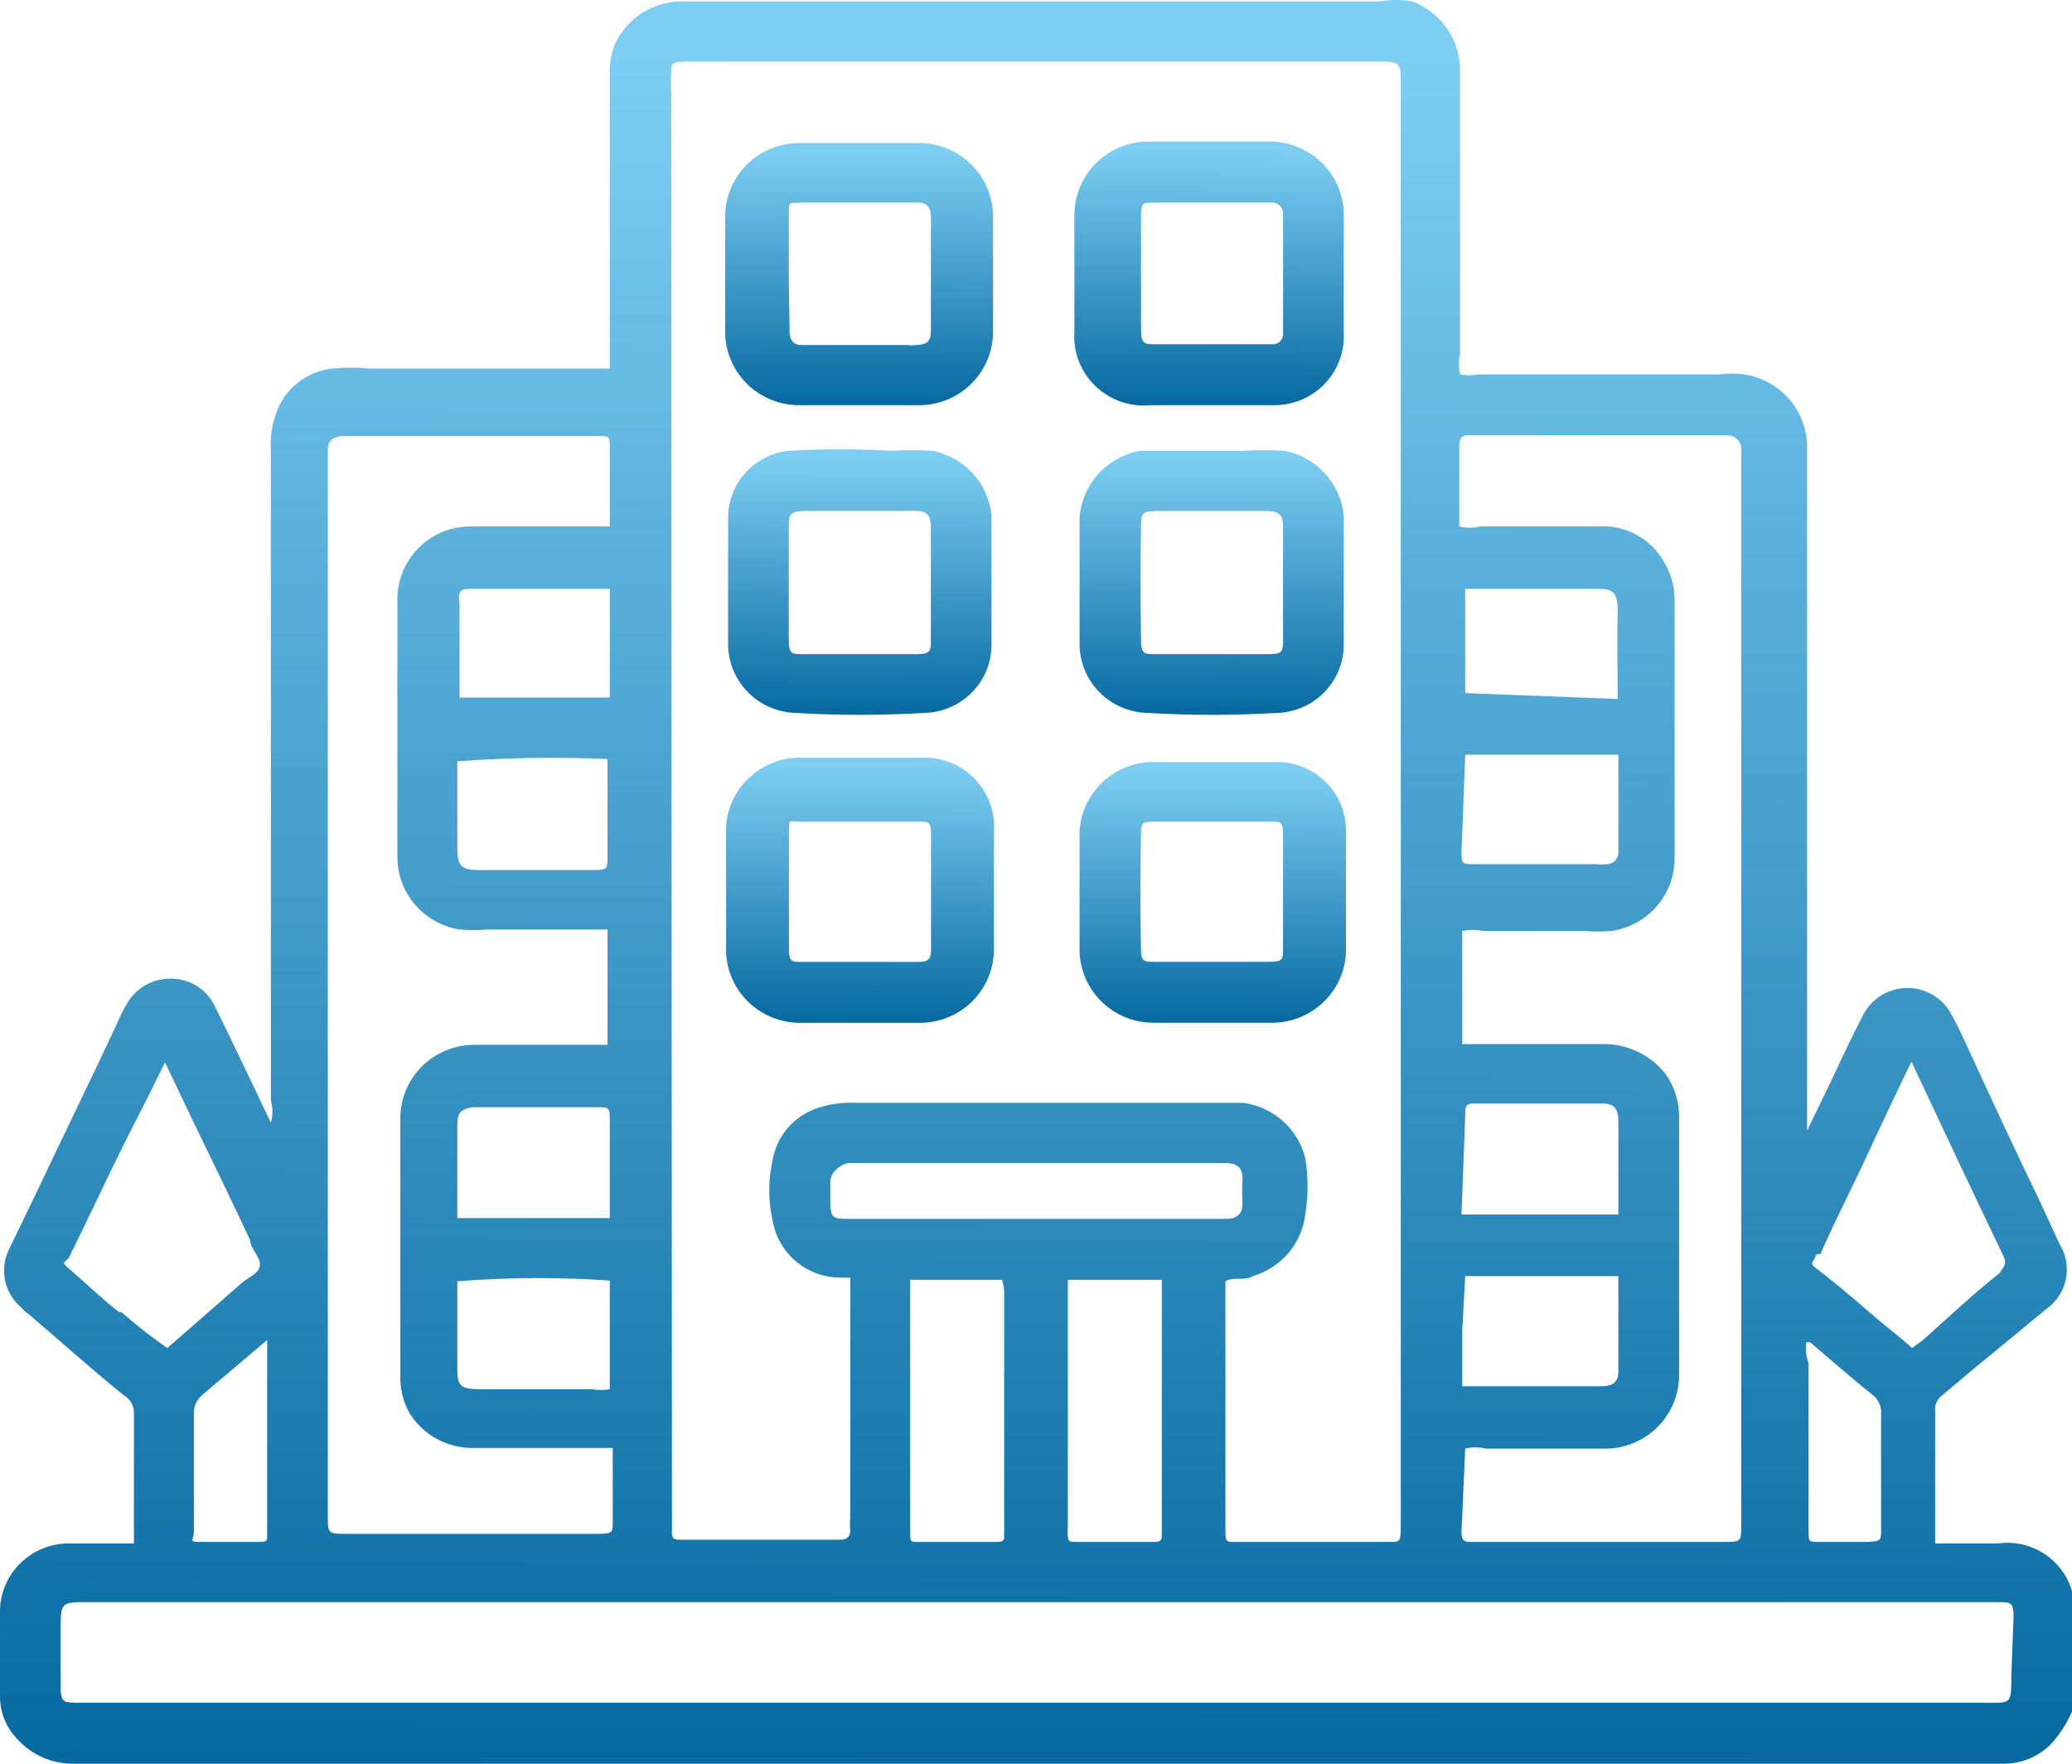
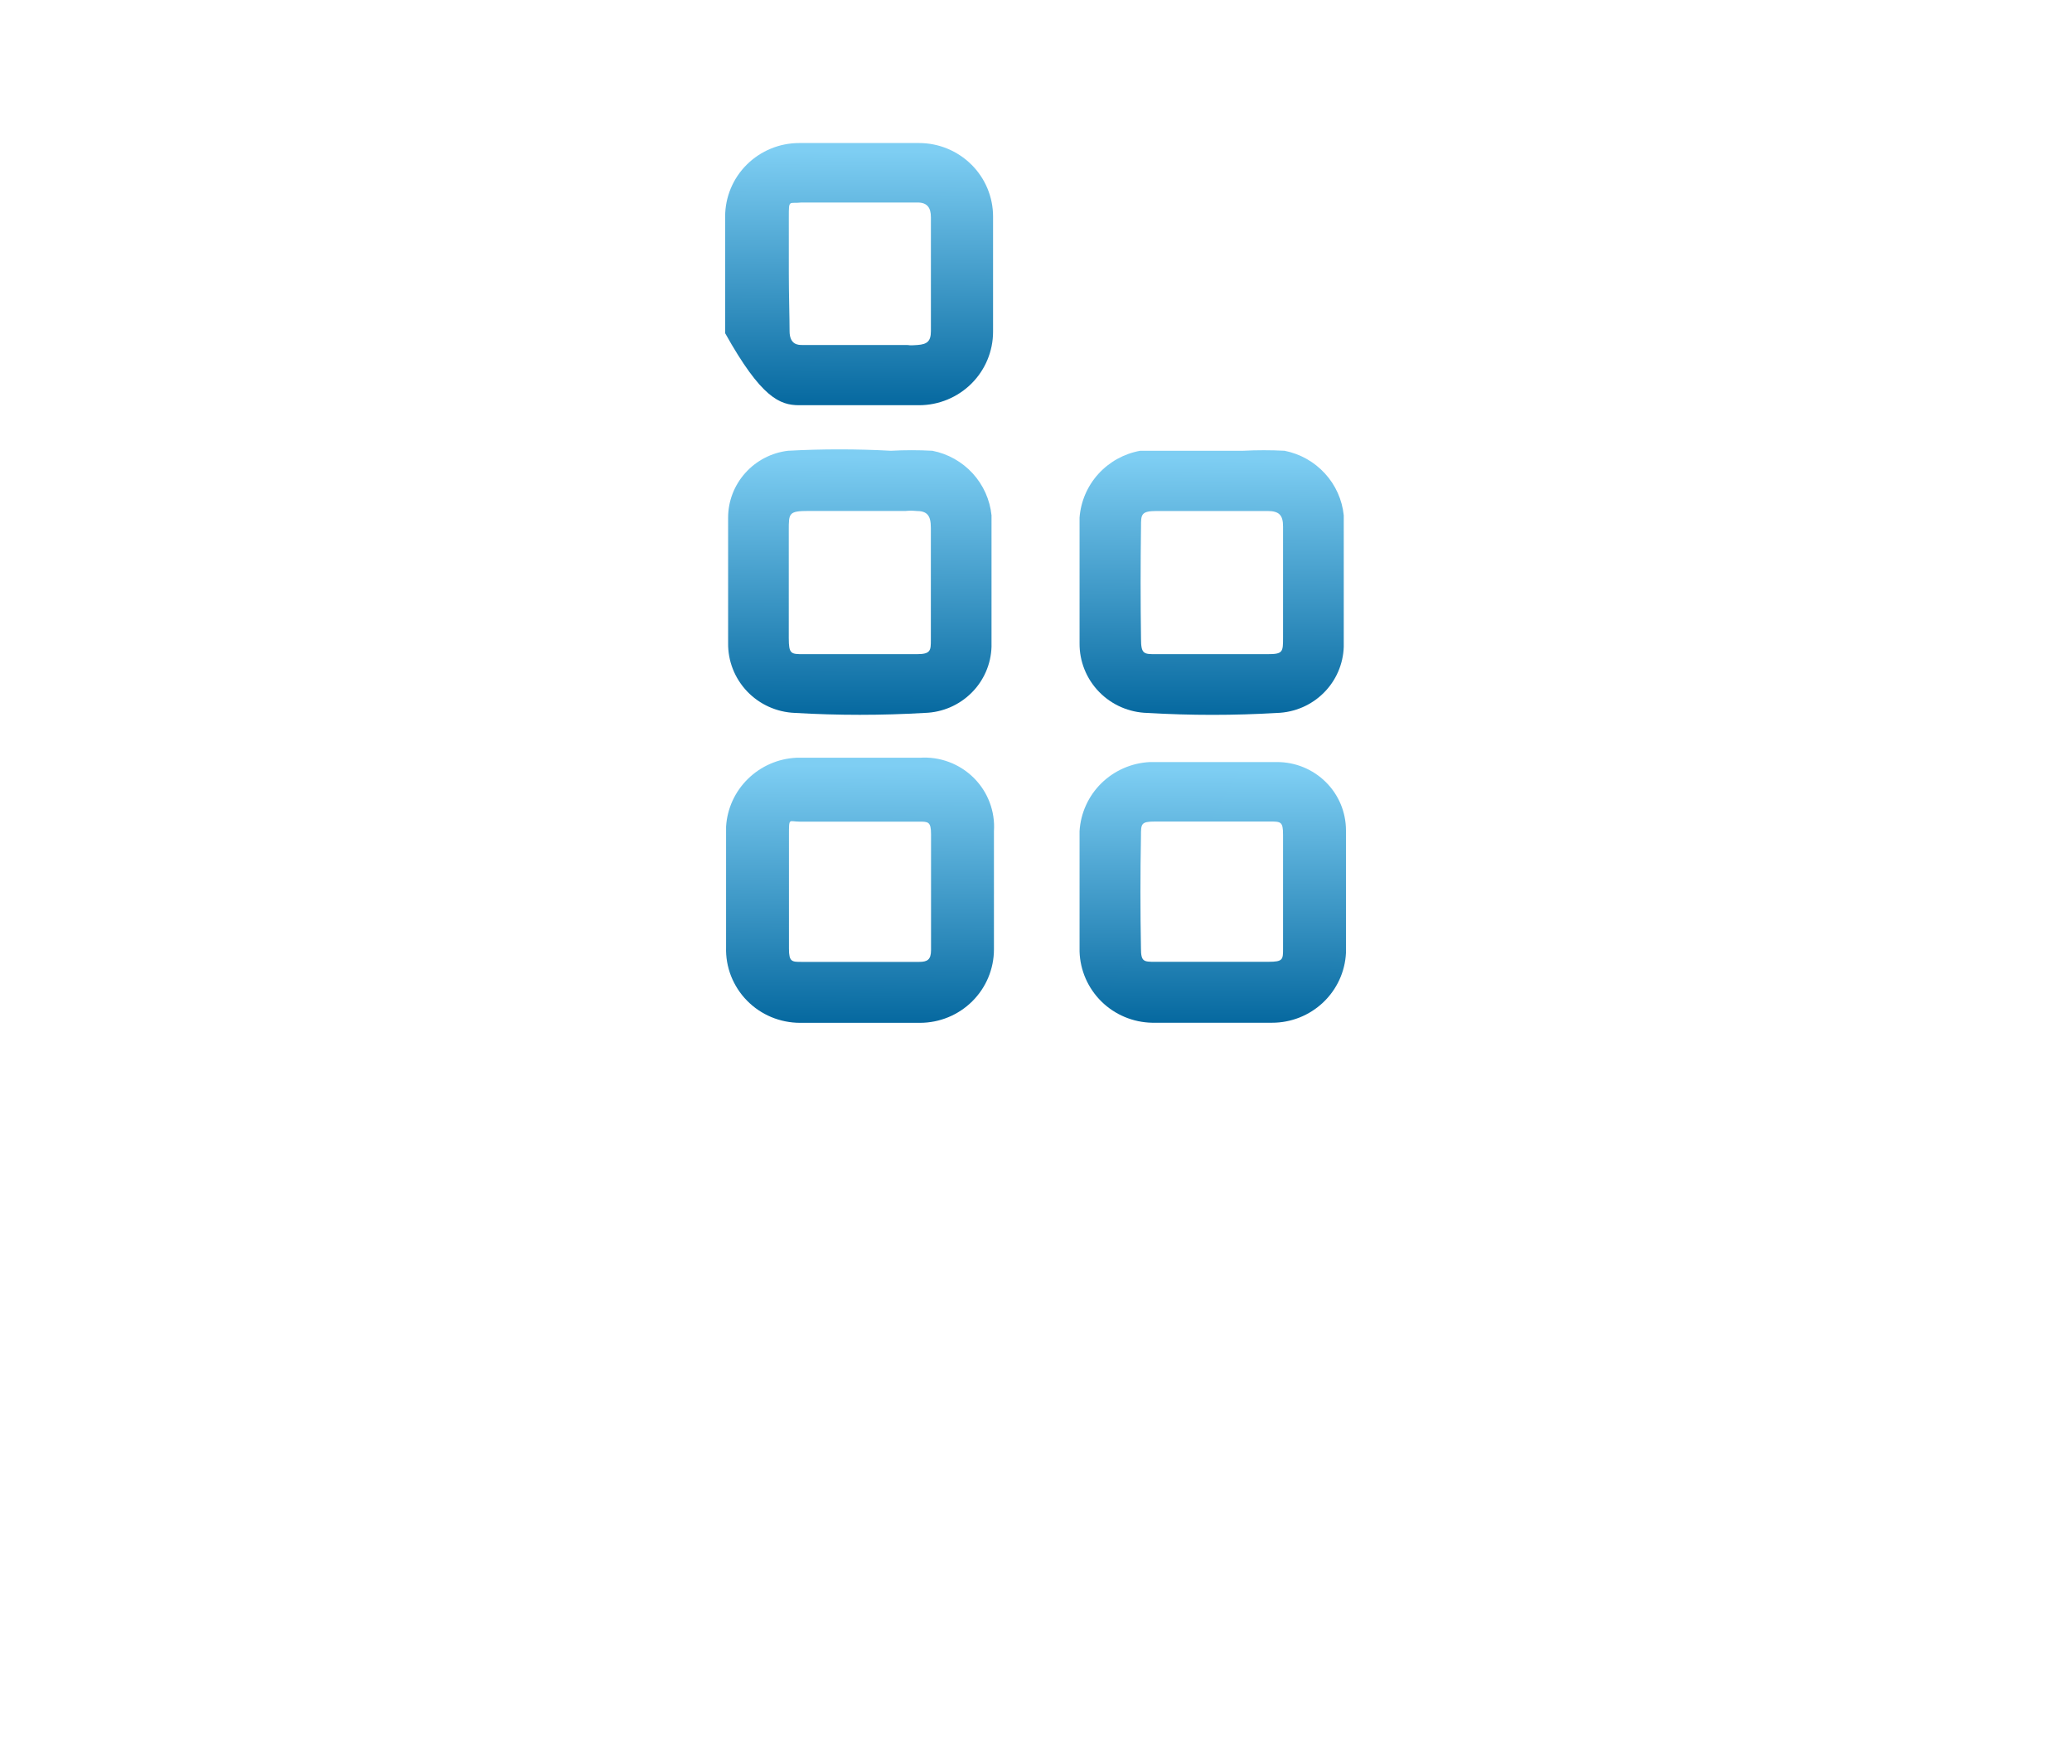
<svg xmlns="http://www.w3.org/2000/svg" width="47" height="40" viewBox="0 0 47 40" fill="none">
-   <path d="M47 36.086C46.898 35.735 46.673 35.433 46.364 35.234C46.056 35.035 45.686 34.953 45.321 35.004H43.895V32.006C43.888 31.936 43.899 31.865 43.929 31.8C43.958 31.736 44.004 31.68 44.062 31.64L44.734 31.073C45.288 30.624 45.842 30.157 46.413 29.691C46.645 29.529 46.805 29.285 46.861 29.01C46.917 28.734 46.865 28.447 46.715 28.209L46.278 27.26C45.708 26.077 45.137 24.861 44.6 23.679C44.482 23.429 44.365 23.179 44.23 22.946C44.125 22.773 43.975 22.632 43.795 22.537C43.615 22.442 43.413 22.397 43.21 22.408C43.007 22.418 42.81 22.483 42.641 22.595C42.472 22.708 42.336 22.863 42.25 23.046C42.015 23.496 41.796 23.962 41.578 24.428L40.991 25.644V16.684V12.055V10.156C40.995 9.755 40.853 9.365 40.591 9.059C40.329 8.753 39.964 8.551 39.564 8.491C39.369 8.465 39.171 8.465 38.976 8.491H33.571C33.422 8.517 33.268 8.517 33.118 8.491C33.085 8.343 33.085 8.189 33.118 8.041C33.118 5.91 33.118 3.778 33.118 1.646C33.13 1.297 33.031 0.954 32.835 0.664C32.639 0.374 32.357 0.153 32.027 0.031C31.788 -0.01 31.544 -0.01 31.305 0.031H15.426C15.12 0.039 14.822 0.131 14.565 0.295C14.307 0.46 14.1 0.691 13.966 0.963C13.866 1.194 13.82 1.445 13.832 1.696V8.358H8.393C8.108 8.333 7.822 8.333 7.537 8.358C7.228 8.392 6.938 8.519 6.704 8.721C6.47 8.924 6.304 9.192 6.228 9.49C6.158 9.711 6.13 9.942 6.144 10.173V24.961C6.192 25.125 6.192 25.298 6.144 25.461L5.556 24.229C5.338 23.779 5.12 23.313 4.885 22.846C4.803 22.66 4.67 22.5 4.5 22.385C4.331 22.27 4.133 22.205 3.928 22.197C3.714 22.184 3.501 22.232 3.313 22.335C3.126 22.439 2.972 22.593 2.87 22.78C2.799 22.897 2.737 23.019 2.686 23.146C2.065 24.478 1.41 25.811 0.789 27.126L0.201 28.342C0.095 28.562 0.066 28.81 0.117 29.048C0.169 29.287 0.299 29.501 0.487 29.658C0.535 29.716 0.591 29.767 0.655 29.808C1.376 30.424 2.081 31.057 2.803 31.64C2.879 31.683 2.941 31.746 2.983 31.823C3.024 31.899 3.044 31.986 3.038 32.072C3.038 32.972 3.038 33.838 3.038 34.721C3.038 34.82 3.038 34.887 3.038 35.004H1.528C1.128 35.012 0.747 35.172 0.463 35.451C0.178 35.73 0.013 36.106 4.2456e-05 36.502V38.468C-0.003 38.827 0.136 39.174 0.386 39.434C0.547 39.615 0.746 39.76 0.969 39.858C1.193 39.956 1.435 40.004 1.679 40H45.456C45.844 39.999 46.216 39.85 46.496 39.583C46.708 39.359 46.878 39.1 47 38.817V36.186C47 36.186 47 36.119 47 36.086ZM41.293 28.442C41.679 27.559 42.099 26.777 42.518 25.844C42.787 25.278 43.055 24.695 43.358 24.079C44.062 25.578 44.751 27.043 45.439 28.475C45.54 28.675 45.439 28.742 45.355 28.875C44.767 29.341 44.214 29.858 43.676 30.341C43.593 30.424 43.492 30.474 43.374 30.574C43.139 30.357 42.871 30.157 42.636 29.957C42.401 29.758 41.847 29.275 41.427 28.942C41.008 28.609 41.075 28.742 41.209 28.442H41.293ZM41.058 30.441C41.528 30.84 41.998 31.256 42.485 31.64C42.55 31.694 42.601 31.763 42.634 31.841C42.666 31.92 42.678 32.005 42.669 32.089V34.67C42.669 34.954 42.669 34.954 42.35 34.97H41.259C41.024 34.97 41.024 34.97 41.024 34.704C41.024 33.438 41.024 32.189 41.024 30.907C40.966 30.759 40.949 30.598 40.974 30.441H41.058ZM33.236 17.117H36.71V19.316C36.713 19.354 36.707 19.392 36.694 19.427C36.68 19.462 36.659 19.495 36.632 19.521C36.605 19.548 36.573 19.569 36.537 19.582C36.501 19.596 36.463 19.601 36.425 19.599C36.353 19.608 36.279 19.608 36.207 19.599H33.42C33.185 19.599 33.152 19.599 33.152 19.332L33.236 17.117ZM33.236 15.719V13.354C33.336 13.354 33.471 13.354 33.588 13.354C34.428 13.354 35.267 13.354 36.14 13.354C36.542 13.354 36.71 13.354 36.694 13.92C36.677 14.486 36.694 15.202 36.694 15.852L33.236 15.719ZM33.236 25.294C33.236 25.111 33.236 25.011 33.471 25.028H36.358C36.61 25.028 36.71 25.145 36.71 25.428V27.543H33.152L33.236 25.294ZM33.236 28.942H36.71V31.107C36.71 31.34 36.593 31.44 36.307 31.44C36.022 31.44 35.485 31.44 35.082 31.44H33.169C33.169 31.007 33.169 30.607 33.169 30.174L33.236 28.942ZM33.236 32.855C33.39 32.814 33.552 32.814 33.706 32.855C34.595 32.855 35.502 32.855 36.408 32.855C36.853 32.855 37.28 32.68 37.595 32.367C37.91 32.055 38.087 31.632 38.087 31.19C38.087 29.208 38.087 27.243 38.087 25.294C38.083 24.961 37.977 24.636 37.785 24.362C37.611 24.14 37.386 23.962 37.13 23.843C36.873 23.724 36.591 23.668 36.307 23.679H33.454C33.353 23.679 33.236 23.679 33.169 23.679V21.114C33.323 21.081 33.484 21.081 33.639 21.114H35.972C36.167 21.131 36.364 21.131 36.559 21.114C36.96 21.054 37.324 20.852 37.587 20.546C37.849 20.24 37.991 19.851 37.986 19.449V13.62C37.989 13.316 37.908 13.016 37.751 12.754C37.609 12.496 37.397 12.282 37.139 12.138C36.881 11.994 36.587 11.924 36.291 11.938H33.571C33.417 11.979 33.255 11.979 33.101 11.938V10.106C33.101 9.906 33.185 9.856 33.353 9.873H39.178C39.224 9.873 39.27 9.882 39.313 9.901C39.355 9.92 39.393 9.948 39.423 9.983C39.454 10.018 39.476 10.059 39.489 10.103C39.501 10.147 39.504 10.194 39.497 10.239C39.497 10.473 39.497 10.723 39.497 10.956V34.571C39.497 34.97 39.497 34.97 39.077 34.97H33.404C33.236 34.97 33.152 34.97 33.152 34.737L33.236 32.855ZM15.225 2.063C15.216 1.929 15.216 1.796 15.225 1.663C15.225 1.446 15.225 1.413 15.51 1.396H31.171C31.809 1.396 31.775 1.396 31.775 2.029V34.504C31.775 35.07 31.775 34.954 31.322 34.97H27.965C27.848 34.97 27.797 34.97 27.797 34.754V29.058C28.015 28.942 28.234 29.058 28.418 28.942C28.735 28.848 29.018 28.664 29.23 28.413C29.442 28.161 29.574 27.852 29.61 27.526C29.677 27.112 29.677 26.691 29.61 26.277C29.532 25.949 29.355 25.653 29.103 25.427C28.851 25.201 28.537 25.056 28.2 25.011H27.478H19.387C19.103 24.999 18.818 25.038 18.548 25.128C18.286 25.215 18.052 25.37 17.871 25.578C17.691 25.787 17.571 26.04 17.524 26.31C17.424 26.76 17.424 27.226 17.524 27.676C17.585 28.042 17.775 28.375 18.062 28.613C18.348 28.851 18.712 28.98 19.085 28.975C19.152 28.979 19.22 28.979 19.287 28.975V34.404C19.278 34.504 19.278 34.604 19.287 34.704C19.287 34.87 19.186 34.92 19.052 34.92H18.951C17.793 34.92 16.635 34.92 15.476 34.92C15.292 34.92 15.225 34.92 15.242 34.687L15.225 2.063ZM19.27 27.643C18.884 27.643 18.834 27.643 18.834 27.193C18.834 27.06 18.834 26.927 18.834 26.793C18.834 26.66 18.968 26.444 19.236 26.377H27.797C28.099 26.377 28.2 26.51 28.183 26.793C28.166 27.076 28.183 27.16 28.183 27.326C28.183 27.493 28.082 27.643 27.831 27.643H19.27ZM26.354 29.025V34.787C26.354 34.904 26.354 34.97 26.186 34.97C25.565 34.97 24.977 34.97 24.39 34.97C24.272 34.97 24.222 34.97 24.222 34.82C24.213 34.76 24.213 34.698 24.222 34.637V29.025H26.354ZM22.778 29.391V34.82C22.778 34.92 22.778 34.97 22.61 34.97C22.023 34.97 21.402 34.97 20.814 34.97C20.663 34.97 20.646 34.97 20.646 34.787V29.108C20.65 29.081 20.65 29.053 20.646 29.025H22.728C22.769 29.143 22.786 29.267 22.778 29.391ZM7.436 10.223C7.436 10.006 7.52 9.923 7.738 9.89H13.58C13.815 9.89 13.832 9.89 13.832 10.14C13.832 10.389 13.832 10.689 13.832 10.956V11.938H10.709C10.397 11.932 10.088 12.013 9.82 12.171C9.565 12.325 9.356 12.543 9.214 12.804C9.072 13.065 9.003 13.358 9.014 13.653V17.101C9.014 17.867 9.014 18.633 9.014 19.416C9.009 19.815 9.148 20.203 9.407 20.508C9.666 20.814 10.027 21.017 10.424 21.081C10.631 21.099 10.838 21.099 11.045 21.081H13.429C13.546 21.081 13.664 21.081 13.781 21.081V23.696H10.76C10.315 23.696 9.888 23.871 9.573 24.183C9.258 24.496 9.081 24.919 9.081 25.361C9.081 27.31 9.081 29.258 9.081 31.223C9.077 31.508 9.146 31.789 9.283 32.039C9.436 32.29 9.653 32.495 9.913 32.636C10.172 32.776 10.464 32.846 10.76 32.839C11.683 32.839 12.623 32.839 13.546 32.839C13.664 32.839 13.798 32.839 13.899 32.839C13.899 33.405 13.899 33.988 13.899 34.504C13.899 34.754 13.899 34.77 13.63 34.787H7.873C7.436 34.787 7.436 34.787 7.436 34.371V10.223ZM10.424 15.819C10.424 15.819 10.424 15.635 10.424 15.535V13.704C10.374 13.354 10.474 13.354 10.743 13.354H13.832V15.819H10.424ZM13.781 17.217C13.781 17.983 13.781 18.7 13.781 19.432C13.781 19.682 13.781 19.732 13.512 19.732H10.86C10.457 19.732 10.374 19.632 10.374 19.233V17.267C11.524 17.181 12.679 17.164 13.832 17.217H13.781ZM10.374 27.626V25.511C10.374 25.228 10.457 25.161 10.709 25.111H13.529C13.832 25.111 13.832 25.111 13.832 25.444C13.832 26.16 13.832 26.86 13.832 27.626H10.374ZM13.832 29.042V31.506C13.698 31.531 13.562 31.531 13.429 31.506H10.86C10.457 31.506 10.374 31.423 10.374 31.073V29.058C11.524 28.968 12.68 28.962 13.832 29.042ZM6.06 30.39V34.82C6.06 34.937 6.06 34.97 5.892 34.97C5.472 34.97 5.069 34.97 4.65 34.97C4.23 34.97 4.398 34.97 4.398 34.721C4.398 33.838 4.398 32.922 4.398 32.006C4.408 31.873 4.468 31.748 4.566 31.656L6.06 30.39ZM2.703 29.758C2.35 29.491 2.014 29.158 1.662 28.858C1.309 28.559 1.494 28.675 1.578 28.492C2.132 27.376 2.652 26.227 3.256 25.078L3.743 24.095L4.331 25.328C4.784 26.26 5.237 27.193 5.674 28.126C5.674 28.326 5.925 28.509 5.892 28.709C5.858 28.908 5.606 28.975 5.472 29.108L3.794 30.574C3.432 30.32 3.085 30.048 2.753 29.758H2.703ZM45.624 38.001C45.624 38.684 45.624 38.617 44.952 38.617H1.846C1.393 38.617 1.376 38.617 1.376 38.168V36.985C1.376 36.319 1.376 36.336 2.048 36.336H45.321C45.624 36.336 45.674 36.336 45.674 36.686L45.624 38.001Z" fill="url(#paint0_linear_2384_17620)" />
-   <path d="M18.128 9.19H20.847C21.292 9.19 21.719 9.014 22.034 8.702C22.349 8.389 22.526 7.966 22.526 7.524V4.91C22.526 4.468 22.349 4.044 22.034 3.732C21.719 3.42 21.292 3.244 20.847 3.244C19.941 3.244 19.034 3.244 18.128 3.244C17.683 3.244 17.256 3.42 16.941 3.732C16.626 4.044 16.449 4.468 16.449 4.91V7.557C16.458 7.993 16.639 8.408 16.953 8.714C17.266 9.019 17.688 9.19 18.128 9.19ZM17.893 6.208C17.893 5.776 17.893 5.343 17.893 4.926C17.893 4.51 17.893 4.626 18.178 4.593H20.814C21.032 4.593 21.116 4.71 21.116 4.926V7.507C21.116 7.741 21.032 7.807 20.814 7.824C20.595 7.841 20.646 7.824 20.562 7.824H18.463C18.363 7.824 18.279 7.824 18.195 7.824C18.111 7.824 17.91 7.824 17.91 7.507C17.91 7.191 17.893 6.691 17.893 6.208Z" fill="url(#paint1_linear_2384_17620)" />
-   <path d="M26.1 9.19H28.886C29.104 9.192 29.319 9.15 29.52 9.067C29.72 8.983 29.901 8.859 30.05 8.703C30.2 8.546 30.316 8.361 30.39 8.158C30.464 7.955 30.495 7.739 30.481 7.524V4.876C30.481 4.435 30.304 4.011 29.989 3.699C29.674 3.386 29.247 3.211 28.802 3.211C27.879 3.211 26.956 3.211 26.049 3.211C25.604 3.211 25.177 3.386 24.863 3.699C24.548 4.011 24.371 4.435 24.371 4.876C24.371 5.742 24.371 6.642 24.371 7.524C24.355 7.751 24.39 7.979 24.471 8.192C24.554 8.404 24.681 8.596 24.846 8.755C25.011 8.913 25.208 9.034 25.424 9.11C25.641 9.185 25.872 9.212 26.1 9.19ZM25.882 6.225C25.882 5.792 25.882 5.343 25.882 4.926C25.882 4.51 25.966 4.627 26.184 4.593H28.869C28.903 4.595 28.935 4.604 28.965 4.618C28.994 4.633 29.021 4.653 29.043 4.678C29.065 4.703 29.081 4.732 29.092 4.763C29.102 4.794 29.107 4.827 29.105 4.86V7.558C29.109 7.617 29.091 7.676 29.054 7.722C29.016 7.769 28.962 7.799 28.903 7.807H26.234C25.949 7.807 25.882 7.807 25.882 7.441C25.882 7.075 25.882 6.692 25.882 6.225Z" fill="url(#paint2_linear_2384_17620)" />
+   <path d="M18.128 9.19H20.847C21.292 9.19 21.719 9.014 22.034 8.702C22.349 8.389 22.526 7.966 22.526 7.524V4.91C22.526 4.468 22.349 4.044 22.034 3.732C21.719 3.42 21.292 3.244 20.847 3.244C19.941 3.244 19.034 3.244 18.128 3.244C17.683 3.244 17.256 3.42 16.941 3.732C16.626 4.044 16.449 4.468 16.449 4.91V7.557C17.266 9.019 17.688 9.19 18.128 9.19ZM17.893 6.208C17.893 5.776 17.893 5.343 17.893 4.926C17.893 4.51 17.893 4.626 18.178 4.593H20.814C21.032 4.593 21.116 4.71 21.116 4.926V7.507C21.116 7.741 21.032 7.807 20.814 7.824C20.595 7.841 20.646 7.824 20.562 7.824H18.463C18.363 7.824 18.279 7.824 18.195 7.824C18.111 7.824 17.91 7.824 17.91 7.507C17.91 7.191 17.893 6.691 17.893 6.208Z" fill="url(#paint1_linear_2384_17620)" />
  <path d="M18.148 23.197C19.055 23.197 19.961 23.197 20.867 23.197C21.312 23.197 21.739 23.022 22.054 22.709C22.369 22.397 22.546 21.973 22.546 21.532C22.546 21.099 22.546 20.666 22.546 20.216C22.546 19.766 22.546 19.317 22.546 18.85C22.561 18.628 22.527 18.405 22.448 18.196C22.369 17.987 22.246 17.798 22.087 17.64C21.928 17.483 21.737 17.36 21.527 17.282C21.317 17.203 21.092 17.17 20.867 17.185C19.927 17.185 19.004 17.185 18.064 17.185C17.651 17.205 17.259 17.376 16.965 17.665C16.67 17.954 16.494 18.34 16.47 18.75C16.47 19.666 16.47 20.582 16.47 21.482C16.463 21.705 16.501 21.927 16.582 22.134C16.664 22.342 16.786 22.532 16.943 22.692C17.099 22.852 17.287 22.979 17.494 23.066C17.701 23.152 17.923 23.197 18.148 23.197ZM17.896 20.199C17.896 19.766 17.896 19.333 17.896 18.934C17.896 18.534 17.896 18.634 18.131 18.634H20.851C21.052 18.634 21.119 18.634 21.119 18.917V21.548C21.119 21.765 21.035 21.815 20.851 21.815H18.182C17.963 21.815 17.896 21.815 17.896 21.515C17.896 21.215 17.896 20.632 17.896 20.199Z" fill="url(#paint3_linear_2384_17620)" />
  <path d="M26.133 23.195C27.04 23.195 27.946 23.195 28.853 23.195C29.284 23.196 29.698 23.032 30.011 22.737C30.323 22.443 30.51 22.04 30.531 21.613C30.531 20.681 30.531 19.765 30.531 18.832C30.531 18.421 30.367 18.027 30.074 17.737C29.781 17.446 29.384 17.283 28.97 17.283H26.083C25.669 17.303 25.278 17.474 24.983 17.763C24.689 18.052 24.513 18.439 24.488 18.849C24.488 19.765 24.488 20.681 24.488 21.58C24.501 22.007 24.679 22.413 24.985 22.714C25.291 23.015 25.703 23.187 26.133 23.195ZM25.881 18.965C25.881 18.682 25.881 18.632 26.2 18.632H28.802C29.054 18.632 29.104 18.632 29.104 18.932V21.513C29.104 21.763 29.104 21.813 28.769 21.813H26.2C25.949 21.813 25.881 21.813 25.881 21.513C25.865 20.664 25.865 19.798 25.881 18.965Z" fill="url(#paint4_linear_2384_17620)" />
  <path d="M18.026 16.168C19.01 16.226 19.997 16.226 20.981 16.168C21.377 16.156 21.754 15.994 22.035 15.715C22.316 15.437 22.479 15.063 22.491 14.669V11.688C22.455 11.334 22.305 11 22.064 10.736C21.822 10.472 21.501 10.292 21.149 10.223C20.835 10.206 20.522 10.206 20.209 10.223C19.431 10.181 18.652 10.181 17.875 10.223C17.502 10.267 17.157 10.446 16.907 10.725C16.656 11.004 16.517 11.364 16.516 11.738C16.516 12.204 16.516 12.671 16.516 13.137C16.516 13.603 16.516 14.103 16.516 14.586C16.511 14.993 16.666 15.385 16.948 15.681C17.23 15.976 17.617 16.151 18.026 16.168ZM17.892 13.17C17.892 12.787 17.892 12.404 17.892 12.021C17.892 11.638 17.892 11.588 18.345 11.588H20.544C20.622 11.58 20.701 11.58 20.779 11.588C21.031 11.588 21.115 11.688 21.115 11.971V14.503C21.115 14.752 21.115 14.836 20.796 14.836H18.228C17.942 14.836 17.892 14.836 17.892 14.469C17.892 14.103 17.892 13.587 17.892 13.17Z" fill="url(#paint5_linear_2384_17620)" />
  <path d="M26.033 16.169C27.011 16.227 27.992 16.227 28.97 16.169C29.367 16.156 29.744 15.994 30.024 15.716C30.305 15.438 30.468 15.063 30.481 14.67V11.689C30.445 11.334 30.295 11 30.053 10.737C29.811 10.473 29.491 10.293 29.138 10.223C28.825 10.207 28.511 10.207 28.198 10.223C27.409 10.223 26.654 10.223 25.865 10.223C25.498 10.289 25.165 10.473 24.915 10.748C24.666 11.022 24.516 11.371 24.488 11.739C24.488 12.205 24.488 12.671 24.488 13.138C24.488 13.604 24.488 14.104 24.488 14.587C24.484 14.999 24.643 15.396 24.933 15.693C25.222 15.989 25.617 16.16 26.033 16.169ZM25.882 11.939C25.882 11.672 25.882 11.589 26.234 11.589C27.073 11.589 27.913 11.589 28.752 11.589C29.02 11.589 29.104 11.689 29.104 11.939V14.454C29.104 14.787 29.104 14.836 28.752 14.836H26.217C25.949 14.836 25.882 14.836 25.882 14.487C25.87 13.643 25.87 12.794 25.882 11.939Z" fill="url(#paint6_linear_2384_17620)" />
  <defs>
    <linearGradient id="paint0_linear_2384_17620" x1="23.384" y1="40.231" x2="23.52" y2="1.216" gradientUnits="userSpaceOnUse">
      <stop stop-color="#05689F" />
      <stop offset="1" stop-color="#7ECEF3" />
    </linearGradient>
    <linearGradient id="paint1_linear_2384_17620" x1="19.472" y1="9.224" x2="19.496" y2="3.425" gradientUnits="userSpaceOnUse">
      <stop stop-color="#05689F" />
      <stop offset="1" stop-color="#7ECEF3" />
    </linearGradient>
    <linearGradient id="paint2_linear_2384_17620" x1="27.41" y1="9.232" x2="27.434" y2="3.393" gradientUnits="userSpaceOnUse">
      <stop stop-color="#05689F" />
      <stop offset="1" stop-color="#7ECEF3" />
    </linearGradient>
    <linearGradient id="paint3_linear_2384_17620" x1="19.494" y1="23.232" x2="19.518" y2="17.364" gradientUnits="userSpaceOnUse">
      <stop stop-color="#05689F" />
      <stop offset="1" stop-color="#7ECEF3" />
    </linearGradient>
    <linearGradient id="paint4_linear_2384_17620" x1="27.495" y1="23.229" x2="27.518" y2="17.463" gradientUnits="userSpaceOnUse">
      <stop stop-color="#05689F" />
      <stop offset="1" stop-color="#7ECEF3" />
    </linearGradient>
    <linearGradient id="paint5_linear_2384_17620" x1="19.489" y1="16.247" x2="19.513" y2="10.374" gradientUnits="userSpaceOnUse">
      <stop stop-color="#05689F" />
      <stop offset="1" stop-color="#7ECEF3" />
    </linearGradient>
    <linearGradient id="paint6_linear_2384_17620" x1="27.47" y1="16.247" x2="27.494" y2="10.393" gradientUnits="userSpaceOnUse">
      <stop stop-color="#05689F" />
      <stop offset="1" stop-color="#7ECEF3" />
    </linearGradient>
  </defs>
</svg>